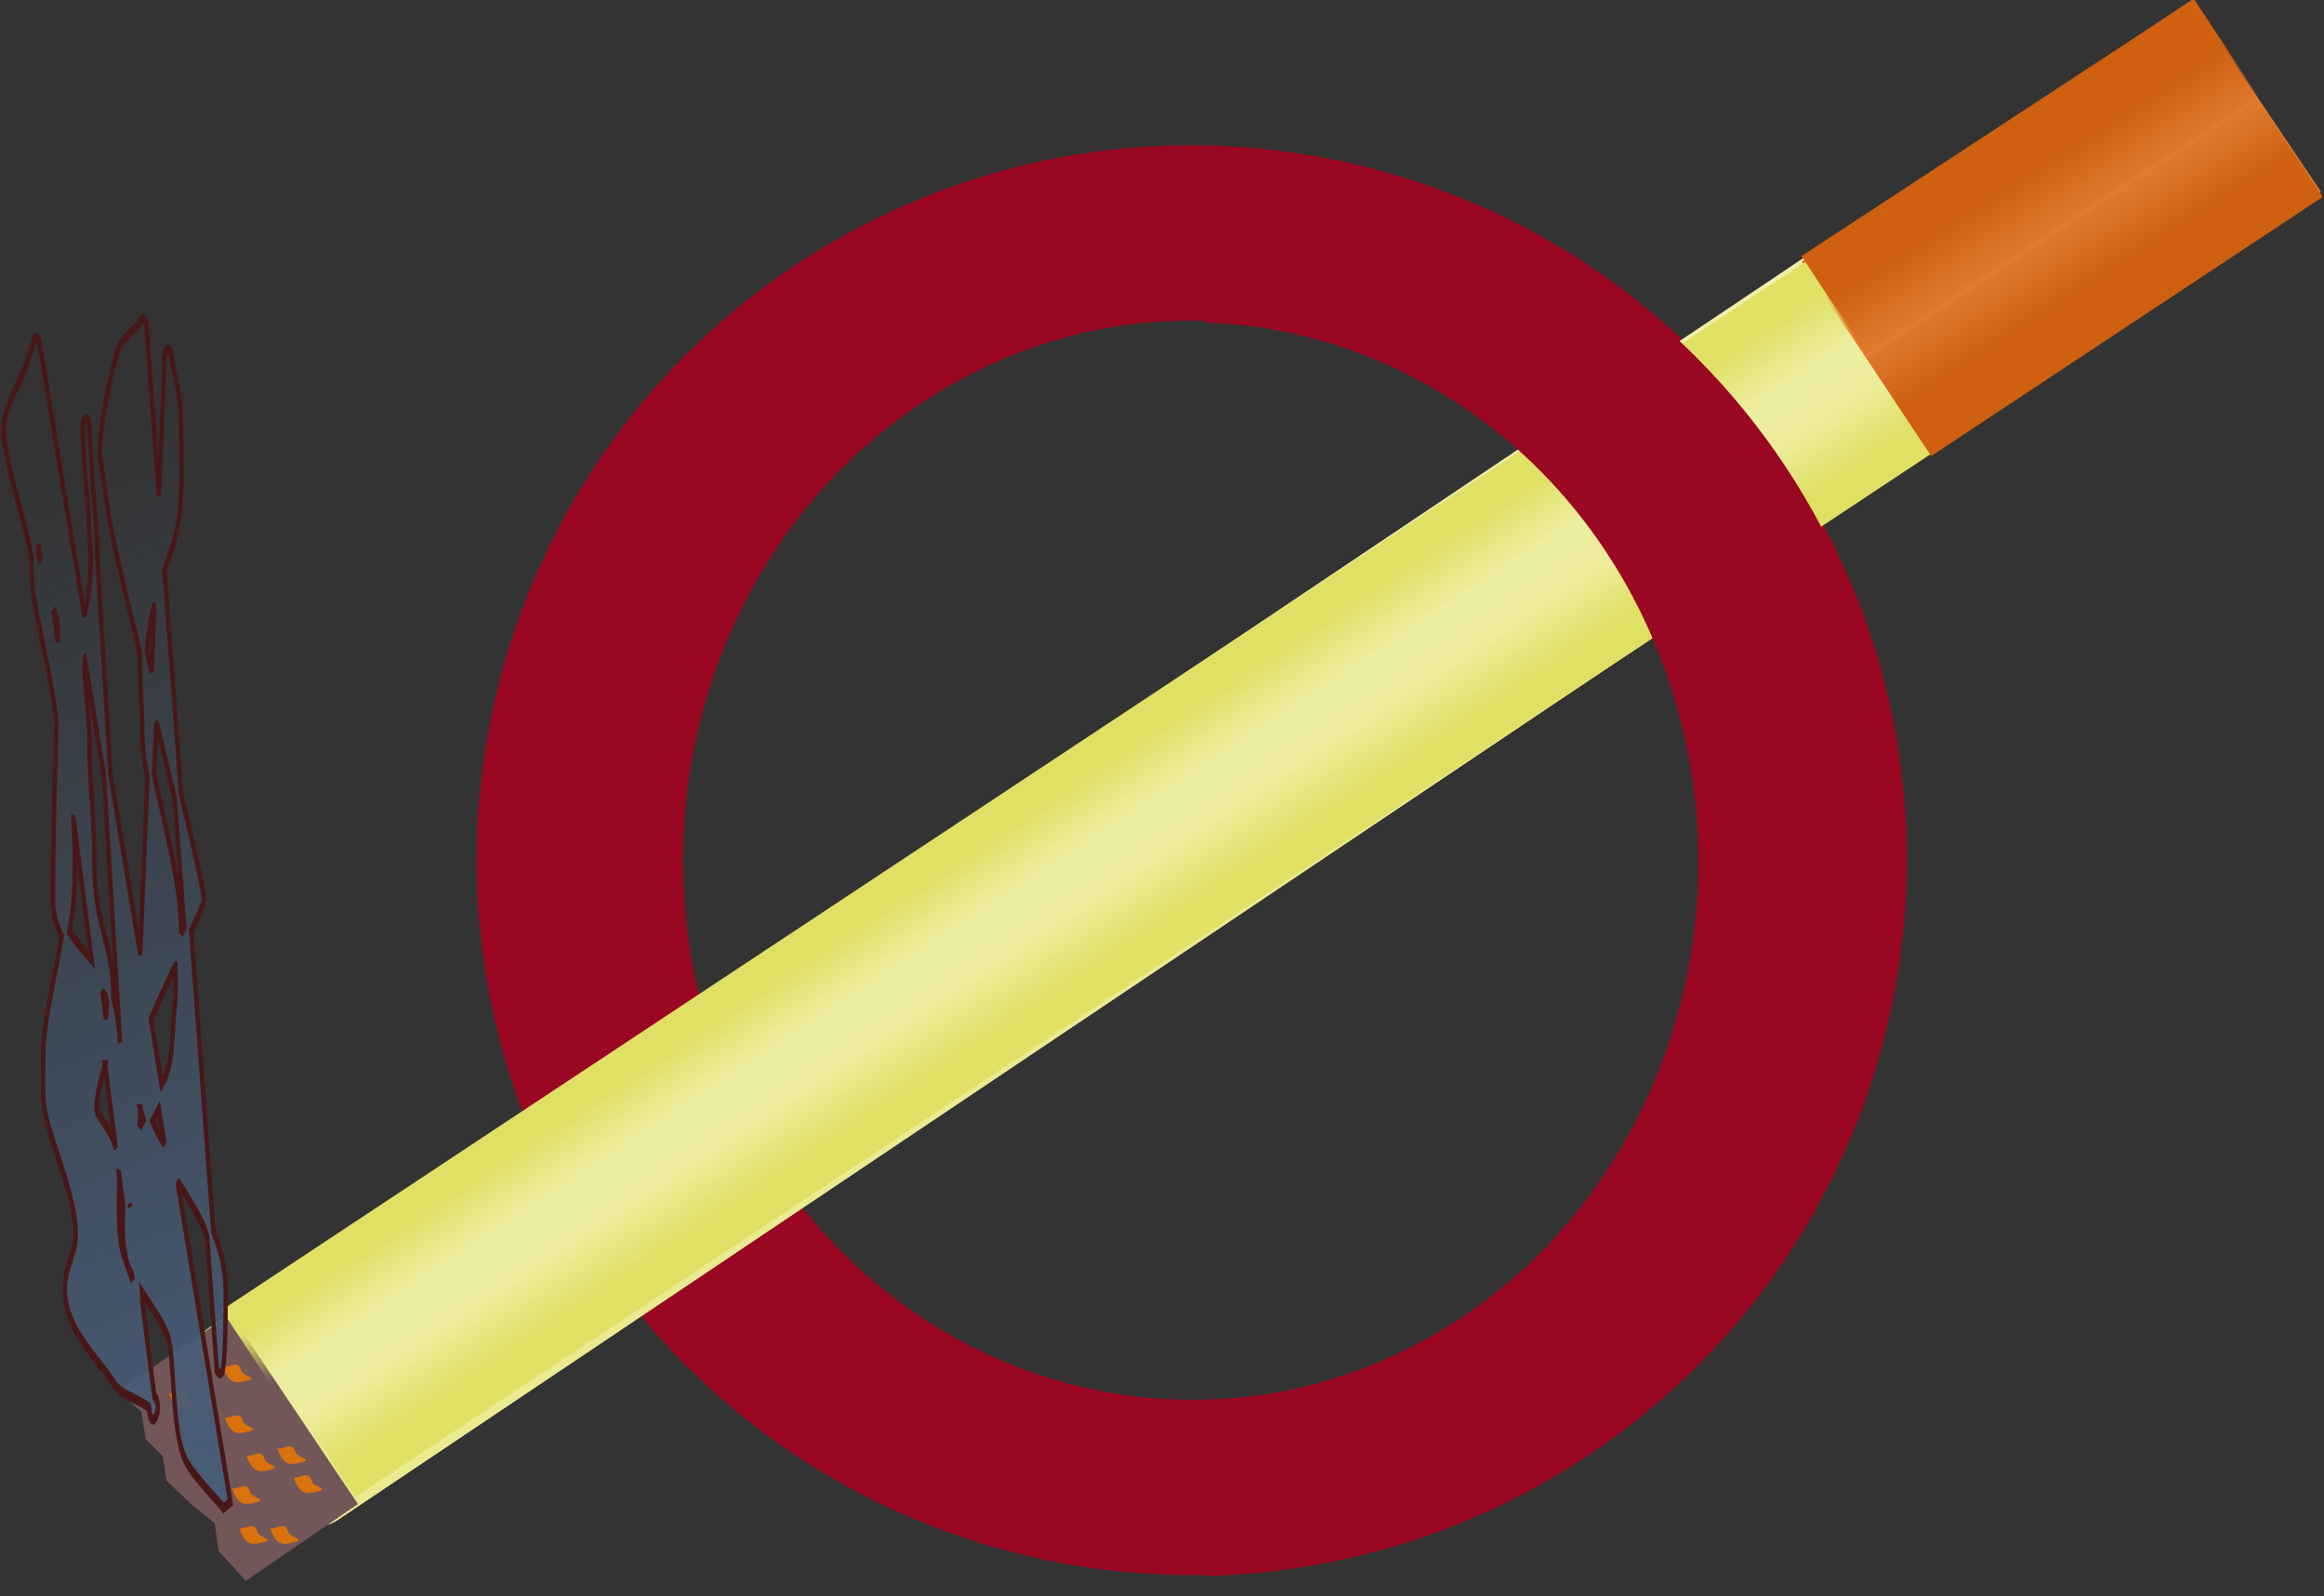
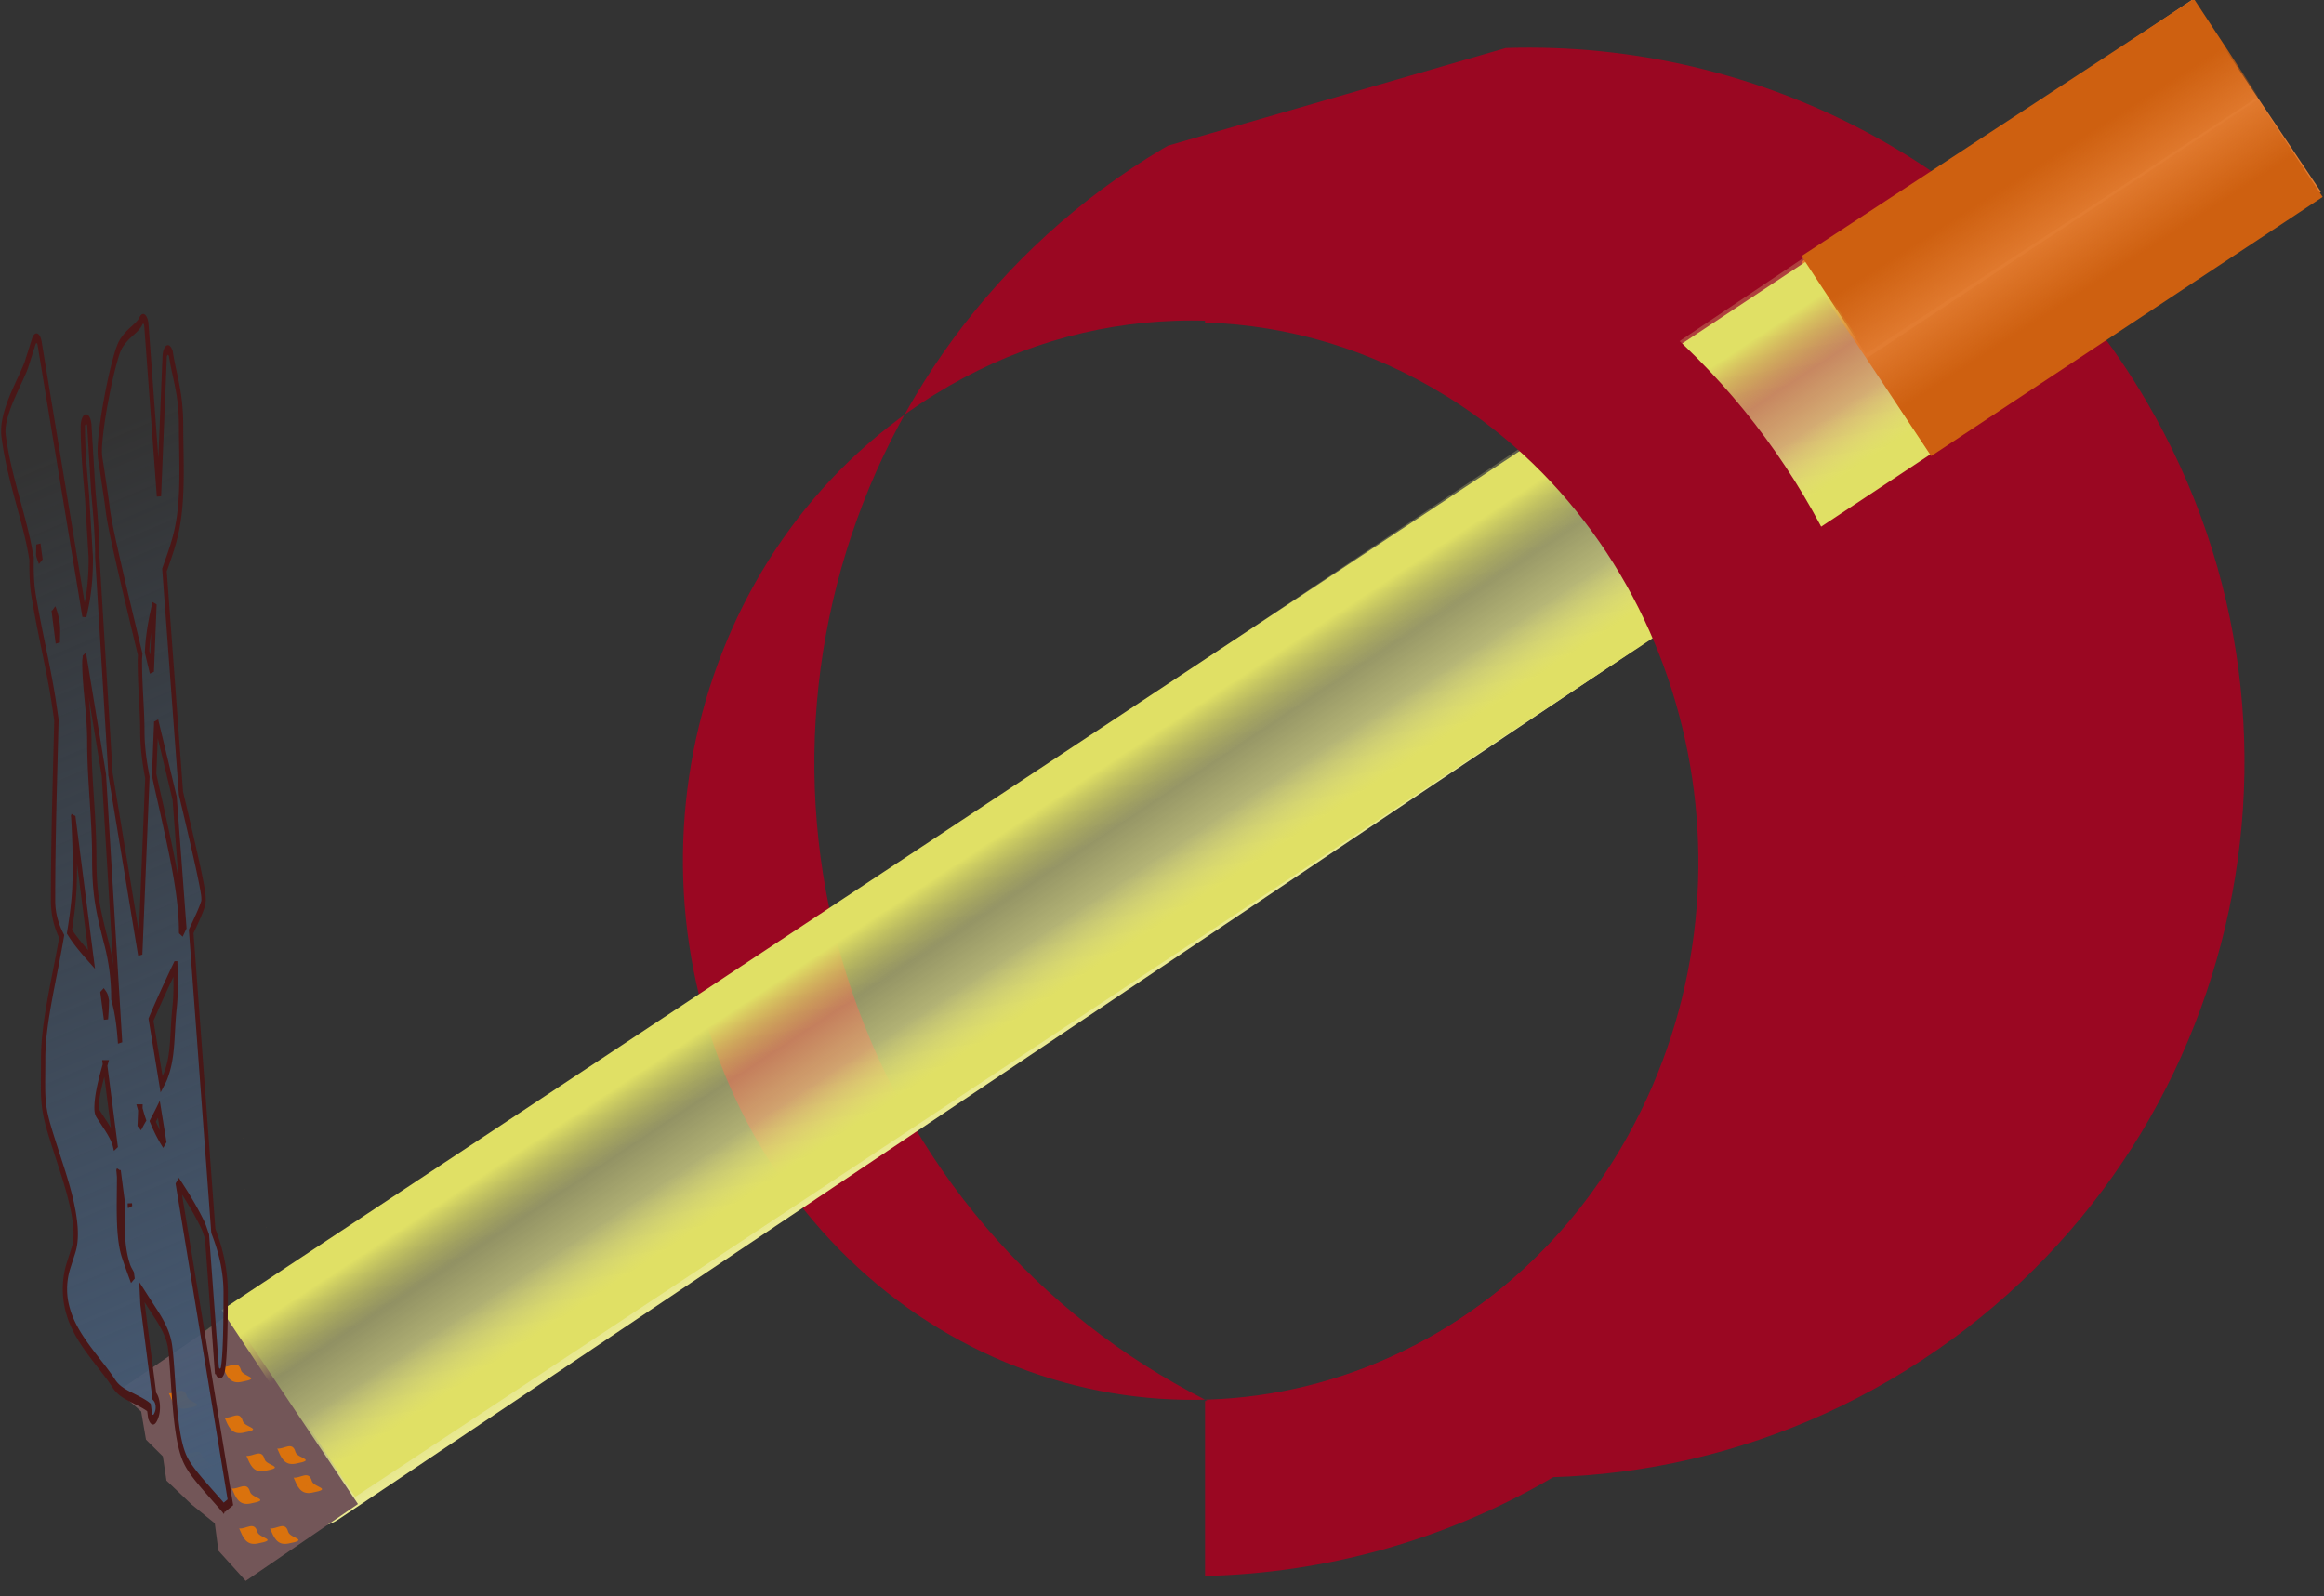
<svg xmlns="http://www.w3.org/2000/svg" xmlns:ns1="http://sodipodi.sourceforge.net/DTD/sodipodi-0.dtd" xmlns:ns2="http://www.inkscape.org/namespaces/inkscape" xmlns:xlink="http://www.w3.org/1999/xlink" id="svg2" ns1:docname="_svgclean2.svg" viewBox="0 0 708.43 486.62" ns1:version="0.32" version="1.1" ns2:version="0.48.3.1 r9886">
  <rect x="0" y="0" width="708.43" height="486.62" fill="#333333" stroke="none" />
  <defs id="defs3">
    <linearGradient id="linearGradient5905" ns2:collect="always">
      <stop id="stop5907" style="stop-color:#ce6010" offset="0" />
      <stop id="stop5909" style="stop-color:#ce6010;stop-opacity:0" offset="1" />
    </linearGradient>
    <linearGradient id="linearGradient5126" ns2:collect="always">
      <stop id="stop5128" style="stop-color:#e0e065" offset="0" />
      <stop id="stop5130" style="stop-color:#e0e065;stop-opacity:0" offset="1" />
    </linearGradient>
    <linearGradient id="linearGradient6721" y2="551.87" gradientUnits="userSpaceOnUse" y1="608.01" gradientTransform="translate(9.039,-69.112)" x2="207.43" x1="207.43" ns2:collect="always">
      <stop id="stop5375" style="stop-color:#eaea91" offset="0" />
      <stop id="stop5377" style="stop-color:#eaea91;stop-opacity:0" offset="1" />
    </linearGradient>
    <linearGradient id="linearGradient6723" y2="707.03" xlink:href="#linearGradient5126" gradientUnits="userSpaceOnUse" x2="-165.37" y1="717.59" x1="-165.4" ns2:collect="always" />
    <linearGradient id="linearGradient6725" y2="707.03" xlink:href="#linearGradient5126" gradientUnits="userSpaceOnUse" y1="717.59" gradientTransform="translate(305.55,-1405.1)" x2="-165.37" x1="-165.4" ns2:collect="always" />
    <linearGradient id="linearGradient6727" y2="700.56" xlink:href="#linearGradient5905" gradientUnits="userSpaceOnUse" x2="58.871" y1="714.18" x1="58.709" ns2:collect="always" />
    <linearGradient id="linearGradient6729" y2="700.56" xlink:href="#linearGradient5905" gradientUnits="userSpaceOnUse" y1="714.18" gradientTransform="translate(-134.16,-1404.4)" x2="58.871" x1="58.709" ns2:collect="always" />
    <linearGradient id="linearGradient6731" y2="396.89" gradientUnits="userSpaceOnUse" y1="526.56" x2="95.678" x1="119.94" ns2:collect="always">
      <stop id="stop7035" style="stop-color:#475c77" offset="0" />
      <stop id="stop7037" style="stop-color:#475c77;stop-opacity:0" offset="1" />
    </linearGradient>
  </defs>
  <ns1:namedview id="base" bordercolor="#666666" ns2:pageshadow="2" ns2:guide-bbox="true" pagecolor="#ffffff" ns2:window-maximized="0" ns2:window-width="674" ns2:zoom="0.52548449" ns2:window-x="0" showgrid="false" borderopacity="1.0" ns2:current-layer="layer1" ns2:cx="467.52241" ns2:cy="146.793" showguides="true" ns2:window-y="0" ns2:window-height="645" ns2:pageopacity="0.0" ns2:document-units="px" />
  <g id="layer1" ns2:label="Layer 1" ns2:groupmode="layer" transform="translate(-15.119 -17.527)">
    <g id="g6696" transform="matrix(1.645,0,0,1.645,-119.33,-390.15)">
-       <path id="path5396" style="fill-rule:evenodd;fill:#9a0722" ns2:connector-curvature="0" d="m298.2 274.82c-21.36 0.68-42.84 6.54-62.57 18.09l-1 0.56c-62.45 37.3-83.13 117.95-46.37 180.72 36.96 63.11 118.17 84.34 181.28 47.38 63.11-36.97 84.34-118.17 47.37-181.29-25.41-43.38-71.73-66.97-118.71-65.46zm1.25 32.46c33.43-1.13 66.41 16.66 84.5 49.41 26.3 47.63 11.19 108.95-33.72 136.84-44.92 27.9-102.7 11.89-129-35.75-26.16-47.37-11.45-108.25 33-136.4l0.72-0.44c14.03-8.72 29.3-13.14 44.5-13.66z" />
+       <path id="path5396" style="fill-rule:evenodd;fill:#9a0722" ns2:connector-curvature="0" d="m298.2 274.82l-1 0.56c-62.45 37.3-83.13 117.95-46.37 180.72 36.96 63.11 118.17 84.34 181.28 47.38 63.11-36.97 84.34-118.17 47.37-181.29-25.41-43.38-71.73-66.97-118.71-65.46zm1.25 32.46c33.43-1.13 66.41 16.66 84.5 49.41 26.3 47.63 11.19 108.95-33.72 136.84-44.92 27.9-102.7 11.89-129-35.75-26.16-47.37-11.45-108.25 33-136.4l0.72-0.44c14.03-8.72 29.3-13.14 44.5-13.66z" />
      <g id="g5917" transform="translate(20.933,-258.81)">
        <g id="g6187" transform="matrix(.83 -.557 .557 .83 -198.8 355.2)">
-           <rect id="rect6189" style="fill-rule:evenodd;fill:#f1f1b2" ry="8.478" height="42.857" width="395.71" y="496.54" x="17.774" />
          <rect id="rect6191" style="fill-rule:evenodd;fill:url(#linearGradient6721)" ry="8.478" height="42.857" width="395.71" y="496.54" x="17.774" />
        </g>
        <path id="path6195" ns2:connector-curvature="0" ns1:nodetypes="cccccccccccc" style="fill-rule:evenodd;fill:#735658" d="m82.71 764.41 20.8-14.25 23.62 35.21-20.8 14.24-5.06-5.6-0.67-5.07-4.296-3.49-4.657-4.43-0.664-4.48-3.131-3.11-0.888-5.2-4.254-3.82z" />
        <rect id="rect1316" style="fill-rule:evenodd;fill:url(#linearGradient6723)" transform="matrix(.834 -.552 .553 .833 0 0)" height="17.328" width="352.15" y="706.47" x="-328.12" />
        <rect id="rect6193" style="fill-rule:evenodd;fill:#e27c31" transform="rotate(-33.856)" height="42.857" width="87.143" y="680.87" x="18.454" />
        <rect id="rect5134" style="fill-rule:evenodd;fill:url(#linearGradient6725)" transform="matrix(-.834 .552 -.553 -.833 0 0)" height="17.328" width="352.15" y="-698.6" x="-22.567" />
        <rect id="rect5143" style="fill-rule:evenodd;fill:url(#linearGradient6727)" rx="0" ry="0" transform="matrix(.834 -.552 .553 .833 0 0)" width="86.986" y="702.41" x="21.839" height="21.728" />
        <rect id="rect5913" style="fill-rule:evenodd;fill:url(#linearGradient6729)" rx="0" ry="0" transform="matrix(-.836 .548 -.549 -.835 0 0)" width="86.986" y="-701.95" x="-112.33" height="21.728" />
      </g>
      <path id="path6216" style="fill-rule:evenodd;fill:#9a0722" ns2:connector-curvature="0" d="m306.54 275.14c21.36 0.69 42.84 6.55 62.56 18.1l1 0.56c62.45 37.3 83.14 117.95 46.38 180.72-24.11 41.15-67 64.36-111.44 65.37v-32.43c31.32-1.06 61.47-18.56 78.47-49.35 26.16-47.37 11.44-108.25-33-136.4l-0.72-0.44c-14.04-8.72-29.3-13.14-44.5-13.66-0.08 0-0.17 0.01-0.25 0v-32.47c0.5 0.02 1-0.01 1.5 0z" />
      <path id="path6229" style="fill-rule:evenodd;fill:#da720d" ns2:connector-curvature="0" d="m113.03 506.02c1.24 0.18 2.81-1.43 3.37 0.63 0.33 1.23 4.12 1.41 0 2.18-2.11 0.39-2.68-1.21-3.37-2.81zm3.7-42.37c-0.11 0.02 0.23 0 0 0zm-1.34 43.93c-0.11 0.02 0.22 0 0 0zm-12.11 10.9c-0.11 0.03 0.22 0 0 0z" />
      <path id="path6989" style="fill-rule:evenodd;fill:#da720d" ns2:connector-curvature="0" d="m123.36 510.56c1.24 0.18 2.81-1.43 3.36 0.62 0.34 1.24 4.13 1.42 0 2.18-2.11 0.39-2.67-1.21-3.36-2.8zm3.7-42.37c-0.11 0.02 0.22 0 0 0zm-1.35 43.93c-0.11 0.02 0.23 0 0 0zm-12.11 10.9c-0.11 0.02 0.23 0 0 0z" />
      <path id="path6991" style="fill-rule:evenodd;fill:#da720d" ns2:connector-curvature="0" d="m133.11 516.28c1.24 0.17 2.81-1.43 3.37 0.62 0.33 1.24 4.13 1.42 0 2.18-2.11 0.39-2.68-1.21-3.37-2.8zm3.7-42.37c-0.11 0.02 0.23 0 0 0zm-1.34 43.93c-0.11 0.02 0.22 0 0 0zm-12.11 10.9c-0.11 0.02 0.22 0 0 0z" />
      <path id="path6993" style="fill-rule:evenodd;fill:#da720d" ns2:connector-curvature="0" d="m115.96 517.29c1.24 0.17 2.81-1.43 3.36 0.62 0.34 1.24 4.13 1.42 0 2.18-2.11 0.39-2.67-1.21-3.36-2.8zm3.7-42.38c-0.11 0.02 0.22 0 0 0zm-1.35 43.93c-0.11 0.03 0.23 0 0 0zm-12.11 10.91c-0.11 0.02 0.23 0 0 0z" />
      <path id="path6995" style="fill-rule:evenodd;fill:#da720d" ns2:connector-curvature="0" d="m123.02 501.14c1.24 0.18 2.81-1.43 3.37 0.62 0.33 1.24 4.12 1.42 0 2.18-2.11 0.39-2.68-1.21-3.37-2.8zm3.7-42.37c-0.11 0.02 0.23 0 0 0zm-1.34 43.93c-0.11 0.02 0.22 0 0 0zm-12.11 10.9c-0.11 0.02 0.22 0 0 0z" />
      <path id="path6997" style="fill-rule:evenodd;fill:#da720d" ns2:connector-curvature="0" d="m124.7 523.68c1.24 0.18 2.81-1.43 3.37 0.62 0.33 1.24 4.13 1.42 0 2.18-2.11 0.39-2.68-1.21-3.37-2.8zm3.7-42.37c-0.11 0.02 0.23 0 0 0zm-1.34 43.93c-0.11 0.02 0.22 0 0 0zm-12.11 10.9c-0.11 0.02 0.22 0 0 0z" />
      <path id="path6999" style="fill-rule:evenodd;fill:#da720d" ns2:connector-curvature="0" d="m131.77 531.08c1.24 0.18 2.81-1.43 3.36 0.62 0.34 1.24 4.13 1.42 0 2.18-2.1 0.39-2.67-1.21-3.36-2.8zm3.7-42.37c-0.11 0.02 0.22 0 0 0zm-1.35 43.93c-0.11 0.02 0.23 0 0 0zm-12.11 10.9c-0.11 0.02 0.23 0 0 0z" />
      <path id="path7001" style="fill-rule:evenodd;fill:#da720d" ns2:connector-curvature="0" d="m126.05 531.08c1.24 0.18 2.81-1.43 3.36 0.62 0.34 1.24 4.13 1.42 0 2.18-2.1 0.39-2.67-1.21-3.36-2.8zm3.7-42.37c-0.11 0.02 0.22 0 0 0zm-1.35 43.93c-0.11 0.02 0.23 0 0 0zm-12.11 10.9c-0.11 0.02 0.23 0 0 0z" />
      <path id="path7003" style="fill-rule:evenodd;fill:#da720d" ns2:connector-curvature="0" d="m127.4 517.62c1.23 0.18 2.81-1.43 3.36 0.63 0.33 1.23 4.13 1.41 0 2.18-2.11 0.39-2.68-1.21-3.36-2.81zm3.7-42.37c-0.11 0.02 0.22 0 0 0zm-1.35 43.93c-0.11 0.02 0.22 0 0 0zm-12.11 10.91c-0.11 0.02 0.22 0 0 0z" />
      <path id="path7009" style="fill-rule:evenodd;stroke:#491717;stroke-width:1.204px;fill:url(#linearGradient6731)" ns1:type="inkscape:offset" d="m110.44 382.28a0.91 0.91 0 0 0 -0.438 0.25c-1.04 0.956-3.358 1.316-5.438 2.75-0.788 0.544-1.389 1.472-2.094 2.656-0.705 1.184-1.406 2.624-2.031 4.094-0.625 1.469-1.167 2.935-1.5 4.25-0.333 1.315-0.55 2.406-0.188 3.406 0.236 0.652 0.463 1.276 0.656 1.875 0.468 1.452 0.999 2.866 1.375 4.25 0.37 1.362 1.509 3.707 3.156 6.906 1.611 3.13 3.7 6.995 5.875 11-0.039 0.233-0.094 0.475-0.094 0.875 0 2.978 0.688 6.075 0.688 8.562 0 2.004 0.601 3.925 1.406 5.75l-2 21.844-8.281-22.281a0.91 0.91 0 0 0 0 -0.031v-0.031l-3.656-26.688c-0-0.021 0-0.042 0-0.062a0.91 0.91 0 0 0 0 -0.031c-0.029-2.683-0.561-5.362-1.094-7.969v-0.062a0.91 0.91 0 0 0 -0.03 -0.09l-1.094-8.062a0.91 0.91 0 0 0 -1.812 0.125c0 2.83 0.568 5.615 1.125 8.344 0.004 0.02-0.004 0.043 0 0.062v0.031a0.91 0.91 0 0 0 0.031 0.06l1.062 7.719c0 0.011-0 0.021 0 0.031v0.031c-0 1.649-0.21 3.237-0.781 4.812-0.255 0.704-0.654 1.479-1 2.219l-12.469-33.62a0.91 0.91 0 0 0 -1.594 -0.219c-0.5 0.689-1.293 1.814-2.062 2.875-0.507 0.699-2.241 2.23-3.75 3.781-0.754 0.775-1.459 1.593-1.969 2.406-0.51 0.814-0.903 1.698-0.625 2.656 1.535 5.295 5.981 10.277 7.625 14.812 0.063 0.175 0.101 0.214 0.156 0.281-0.051 1.532 0.018 3.085 0.531 4.5 1.541 4.251 3.929 8.509 5.5 12.844 0.302 0.834 0.579 1.73 0.875 2.625-0.406 7.4-0.938 14.817-0.938 22.25 0 1.935 1.106 3.349 2.406 4.5-2.023 5.257-5.156 10.603-5.156 15.031 0 3.126-0.191 4.515 0.312 6.094 0.503 1.579 1.567 2.999 3.969 6.312 1.076 1.485 2.741 3.657 3.781 5.812 0.52 1.078 0.882 2.123 0.969 3.062 0.087 0.94-0.086 1.737-0.594 2.438-0.462 0.638-0.918 1.275-1.375 1.906-1.151 1.588-1.252 3.321-0.594 4.781 0.659 1.46 1.918 2.687 3.438 3.812 3.04 2.251 7.159 4.191 9.781 6 1.306 0.9 3.291 1.337 5.281 1.781 1.836 0.41 3.537 0.805 4.469 1.156l0.25 0.844a0.91 0.91 0 0 0 1.406 0.5c0.27-0.186 0.485-0.403 0.656-0.719s0.202-0.783 0.062-1.125c-0.208-0.507-0.52-0.73-0.875-0.906l-3.281-11.312v-0.031l-0.031-0.094-0.156-1.406c1.359 0.943 2.755 1.907 4.031 2.781 1.839 1.26 3.288 2.539 3.75 3.812 0.508 1.402 0.775 4.163 1.281 6.906 0.506 2.743 1.208 5.545 3.062 7.25 1.309 1.204 4.014 2.581 6.5 3.844 1.243 0.631 2.417 1.218 3.281 1.656 0.432 0.219 0.767 0.401 1 0.531 0.116 0.065 0.216 0.133 0.25 0.156-0.026-0.023-0.105-0.029-0.219-0.344l0.844-0.312 0.844-0.312-14.688-39.594c2.441 1.656 4.869 3.355 7.031 5.344 0.394 0.362 0.716 0.87 1.156 1.406l2.688 16.188a0.91 0.91 0 0 0 1.75 0.156c0.367-1.012 0.521-2.5 0.625-4.219 0.104-1.719 0.125-3.61 0.125-5.156 0-2.942-1.507-5.42-3.438-7.656l-6.156-37c1.256-1.203 2.571-2.407 3.25-3.344 0.233-0.322 0.195-0.551 0.188-0.719-0.008-0.168-0.026-0.295-0.062-0.438-0.072-0.286-0.194-0.597-0.344-0.969-0.3-0.743-0.766-1.739-1.344-2.906-1.139-2.301-2.744-5.359-4.531-8.688l-4.594-27.594c1.441-1.82 3.015-3.626 3.875-6 1.352-3.729 0.75-8.094 0.75-11.719 0-2.06-0.455-3.599-1.031-4.938-0.577-1.339-1.253-2.48-1.781-3.938a0.91 0.91 0 0 0 -1.75 0.219l-1.594 17.219-3.5-21.094a0.91 0.91 0 0 0 -1.094 -0.75zm-28.94 27.91l0.594 1.969c-0.242-0.286-0.511-0.579-0.656-0.844 0.02-0.374 0.031-0.745 0.062-1.125zm32.281 7.344-0.75 8.281c-0.427-0.8-0.867-1.615-1.312-2.438 0.228-2.072 1.028-3.918 2.062-5.844zm-28.062 0.625c0.052 0.061 0.139 0.127 0.188 0.188 0.661 0.823 1.031 1.611 1.031 2.438 0 0.473-0.05 0.963-0.062 1.438l-1.156-4.062zm8.656 6.125 5.344 14.375a0.91 0.91 0 0 0 0 0.031v0.031l4.5 33c-0.288-1.851-0.733-3.73-1.875-5.531-0.01-2.208-0.562-4.449-1.969-6.875-2.422-4.176-3.344-6.059-3.344-10.469-0-4.994-1.375-9.604-1.375-14.281 0-3.767-1.375-6.693-1.375-9.969 0-0.098 0.087-0.213 0.094-0.312zm19.906 7.75c1.777 3.269 3.489 6.423 5.125 9.469l2.656 15.844c-0.272 0.265-0.577 0.551-0.844 0.812-0.002-0.088-0.031-0.197-0.031-0.281 0-4.671-3.079-10.342-4.938-14.188-0.826-1.709-1.776-3.412-2.562-5.125l0.594-6.531zm-23.094 11.75 5.094 17.625c-2.25-1.125-4.453-2.228-6.156-3.438 0.677-1.898 1.253-3.811 1.406-5.719 0.228-2.835 0.026-5.66-0.344-8.469zm28.406 18.438c0.102 1.765 0.17 3.489-0.188 4.969-0.429 1.777-0.495 3.361-0.75 4.75s-0.666 2.589-1.812 3.906c-0.228 0.262-0.699 0.633-1.094 0.969l-2.938-7.969c2.035-2.135 4.404-4.416 6.781-6.625zm-20.281 3.188c0.293 0.237 0.751 0.438 0.969 0.688 0.036 0.042 0.169 0.295 0.25 0.469-0.018 0.697-0.112 1.397-0.25 2.125l-0.969-3.281zm0.719 9.031 3 10.312c-0.206-0.36-0.373-0.757-0.656-1.062-1.042-1.123-2.434-1.933-4.344-3.25-0.344-0.238-0.419-0.472-0.344-1.094 0.075-0.622 0.393-1.496 0.844-2.375 0.451-0.879 1.014-1.755 1.5-2.531zm9.812 5.469c0.28 0.438 0.539 0.881 0.844 1.281-0.404 0.314-0.667 0.557-1.031 0.844l0.188-2.125zm5.156 0 1.562 4.281c-1.615-1.123-2.473-1.944-3.281-2.781 0.585-0.492 1.16-0.991 1.719-1.5zm-11.188 7.656 1.281 4.375c-0.303 2.44-0.344 5.078 1.344 7.406 0.371 0.511 0.79 0.774 1.094 1.031l0.188 0.625c-0.882-1.084-1.799-2.165-2.562-3.219-1.679-2.316-1.219-6.239-1.219-9.438 0-0.302-0.103-0.504-0.125-0.781zm3.125 4.062 0.062 0.344-0.062-0.219c0.006-0.04-0.006-0.085 0-0.125z" ns2:original="M 110.62500 383.18750 C 109.26234 384.44068 106.93704 384.75986 105.09375 386.03125 C 103.03878 387.44865 98.760245 397.07538 99.593750 399.37500 C 99.823665 400.00933 100.07561 400.64296 100.28125 401.28125 C 100.74109 402.70850 101.26561 404.12546 101.65625 405.56250 C 102.26597 407.80545 106.29451 415.32969 110.75000 423.53125 C 111.02564 420.40163 112.36858 417.98346 114.06250 415.06250 C 114.35404 414.55979 114.73081 414.17560 115.06250 413.71875 L 115.28125 411.25000 L 110.62500 383.18750 z M 115.28125 411.25000 L 115.59375 413.03125 C 117.12228 411.06966 118.76291 409.26103 119.59375 406.96875 C 120.83337 403.54866 120.28125 399.27781 120.28125 395.56250 C 120.28125 391.69840 118.64969 390.08578 117.53125 387.00000 L 115.28125 411.25000 z M 115.59375 413.03125 C 115.41566 413.25980 115.23454 413.48180 115.06250 413.71875 L 113.65625 428.93750 C 116.10289 433.41031 118.16384 437.24575 120.28125 441.18750 L 115.59375 413.03125 z M 120.28125 441.18750 L 123.03125 457.65625 C 124.42369 456.31981 125.86356 454.94047 126.50000 454.06250 C 126.85078 453.57860 123.91360 447.94944 120.28125 441.18750 z M 123.03125 457.65625 C 122.16407 458.48856 121.42914 459.25047 120.40625 460.18750 C 120.57350 462.61636 120.82387 465.16061 120.28125 467.40625 C 119.47282 470.75190 120.05793 473.53288 117.53125 476.43750 C 116.98662 477.06359 116.10323 477.71824 115.37500 478.37500 L 118.40625 486.53125 C 121.58501 488.65938 124.95260 490.87487 127.87500 493.56250 C 128.45280 494.09388 128.78695 494.69253 129.28125 495.25000 L 123.03125 457.65625 z M 129.28125 495.25000 L 132.00000 511.65625 C 132.55718 510.11901 132.68750 505.66023 132.68750 502.59375 C 132.68750 499.85438 131.25396 497.47480 129.28125 495.25000 z M 118.40625 486.53125 C 117.65145 486.02592 116.84429 485.49613 116.12500 485.00000 C 114.04520 483.56547 112.86539 482.48905 111.90625 481.40625 C 110.57550 482.44097 109.23559 483.47536 108.56250 484.06250 L 109.18750 477.25000 C 108.76364 476.48436 108.46428 476.01614 107.87500 475.00000 C 107.34924 474.09340 108.25922 472.52433 109.81250 470.62500 L 110.34375 464.81250 L 100.62500 438.56250 L 106.50000 481.78125 C 106.83939 482.73792 106.98035 483.75059 106.93750 484.81250 L 109.09375 500.59375 C 112.48328 503.40669 117.73100 505.53875 118.90625 508.78125 C 120.08737 512.03992 119.93537 519.74660 123.03125 522.59375 C 125.17669 524.56682 133.93356 528.42554 134.06250 528.78125 L 118.40625 486.53125 z M 109.09375 500.59375 C 108.82199 500.36822 108.58678 500.14200 108.34375 499.90625 L 109.56250 504.15625 L 109.09375 500.59375 z M 109.56250 504.15625 L 109.93750 506.87500 C 109.93750 504.46087 106.61924 501.36529 104.40625 498.31250 C 102.41931 495.57153 103.03125 491.42209 103.03125 488.34375 C 103.03125 484.45331 101.36655 483.85444 97.500000 481.18750 C 94.925689 479.41187 99.746473 473.63170 100.28125 472.15625 C 100.29323 472.12319 100.30067 472.09545 100.31250 472.06250 L 97.718750 463.12500 C 94.830807 461.52649 91.383454 460.21918 89.031250 458.37500 C 86.982679 463.90059 83.718747 469.50831 83.718750 473.59375 C 83.718750 479.91158 83.036424 478.83707 87.843750 485.46875 C 89.964366 488.39412 94.607534 494.24667 92.000000 497.84375 C 91.540167 498.47808 91.084831 499.11568 90.625000 499.75000 C 86.603970 505.29698 97.566401 509.29314 103.03125 513.06250 C 105.07539 514.47245 110.88801 515.05584 113.00000 516.00000 L 109.56250 504.15625 z M 113.00000 516.00000 L 113.37500 517.34375 C 114.17476 516.79211 113.82631 516.36940 113.00000 516.00000 z M 89.031250 458.37500 C 89.812906 456.26665 90.463570 454.19172 90.625000 452.18750 C 91.185865 445.22413 89.545088 438.10706 87.406250 431.65625 C 86.997642 439.13827 86.468751 446.59929 86.468750 454.06250 C 86.468750 455.90197 87.581674 457.23850 89.031250 458.37500 z M 87.406250 431.65625 C 87.475109 430.39538 87.510015 429.13671 87.562500 427.87500 L 83.906250 415.18750 C 82.467188 413.98593 81.104365 412.82352 80.500000 411.56250 C 80.431687 413.14671 80.491192 414.71367 80.968750 416.03125 C 82.472356 420.17967 84.862745 424.44406 86.468750 428.87500 C 86.793752 429.77167 87.098332 430.72756 87.406250 431.65625 z M 80.500000 411.56250 C 80.596370 409.32764 80.968750 407.00227 80.968750 405.06250 L 83.906250 415.18750 C 85.882745 416.83781 87.843749 418.58623 87.843750 420.78125 C 87.843750 423.15149 87.660956 425.50815 87.562500 427.87500 L 97.718750 463.12500 C 98.985434 463.82612 100.16085 464.57125 100.96875 465.50000 C 101.21639 465.78468 101.26851 466.11146 101.46875 466.40625 C 101.49480 464.28154 100.97957 462.17092 99.593750 459.78125 C 97.158954 455.58277 96.125000 453.39171 96.125000 448.84375 C 96.124998 444.02232 94.750000 439.41131 94.750000 434.56250 C 94.750003 431.03202 93.375000 428.10671 93.375000 424.59375 C 93.375000 423.46680 93.756484 422.36894 94.218750 421.28125 L 80.968750 385.56250 C 80.476389 386.24170 79.680097 387.37000 78.906250 388.43750 C 77.563090 390.29038 72.046546 394.28950 72.687500 396.50000 C 74.129776 401.47402 78.538128 406.44076 80.281250 411.25000 C 80.319772 411.35628 80.449785 411.45772 80.500000 411.56250 z M 94.218750 421.28125 L 100.62500 438.56250 L 96.968750 411.78125 C 96.974566 413.53368 96.745502 415.25679 96.125000 416.96875 C 95.601602 418.41279 94.829320 419.84461 94.218750 421.28125 z M 101.46875 466.40625 C 101.44660 468.21329 101.03901 470.03967 100.31250 472.06250 L 106.00000 491.81250 C 106.31581 489.42903 106.84728 487.04822 106.93750 484.81250 L 106.50000 481.78125 C 106.31493 481.25959 106.12900 480.72972 105.78125 480.25000 C 102.72712 476.03685 104.40680 470.73148 101.46875 466.40625 z M 106.00000 491.81250 C 105.67704 494.24999 105.63994 496.67765 107.18750 498.81250 C 107.47740 499.21241 107.96352 499.53741 108.34375 499.90625 L 106.00000 491.81250 z M 110.34375 464.81250 L 111.75000 468.59375 C 114.30988 465.87887 117.38289 462.95708 120.40625 460.18750 C 120.35290 459.41268 120.28125 458.60415 120.28125 457.87500 C 120.28125 453.62783 117.30891 447.96616 115.43750 444.09375 C 114.60160 442.36408 113.57565 440.58124 112.75000 438.75000 L 110.34375 464.81250 z M 112.75000 438.75000 L 113.65625 428.93750 C 112.62461 427.05151 111.74483 425.36252 110.75000 423.53125 C 110.71852 423.88871 110.62500 424.21422 110.62500 424.59375 C 110.62500 427.42491 111.31250 430.51155 111.31250 433.15625 C 111.31250 435.04389 111.92435 436.91876 112.75000 438.75000 z M 111.75000 468.59375 C 111.11939 469.26255 110.31192 470.01432 109.81250 470.62500 L 109.18750 477.25000 C 110.01952 478.75291 110.91384 480.28589 111.90625 481.40625 C 113.15409 480.43600 114.16191 479.46904 115.37500 478.37500 L 111.75000 468.59375 z M 94.750000 395.56250 C 94.750000 398.28792 95.313843 401.03308 95.875000 403.78125 L 94.750000 395.56250 z M 95.875000 403.78125 L 96.968750 411.71875 C 96.951672 409.10434 96.416935 406.43529 95.875000 403.78125 z " transform="matrix(.666 0 0 1.5 34.579 -266.47)" ns2:radius="0.90957409" />
      <path id="path7005" style="fill-rule:evenodd;fill:#da720d" ns2:connector-curvature="0" d="m136.14 521.66c1.24 0.18 2.81-1.43 3.37 0.62 0.33 1.24 4.12 1.42 0 2.18-2.11 0.39-2.68-1.21-3.37-2.8zm3.7-42.37c-0.11 0.02 0.23 0 0 0zm-1.34 43.93c-0.11 0.02 0.22 0 0 0zm-12.11 10.9c-0.11 0.02 0.22 0 0 0z" />
    </g>
  </g>
</svg>